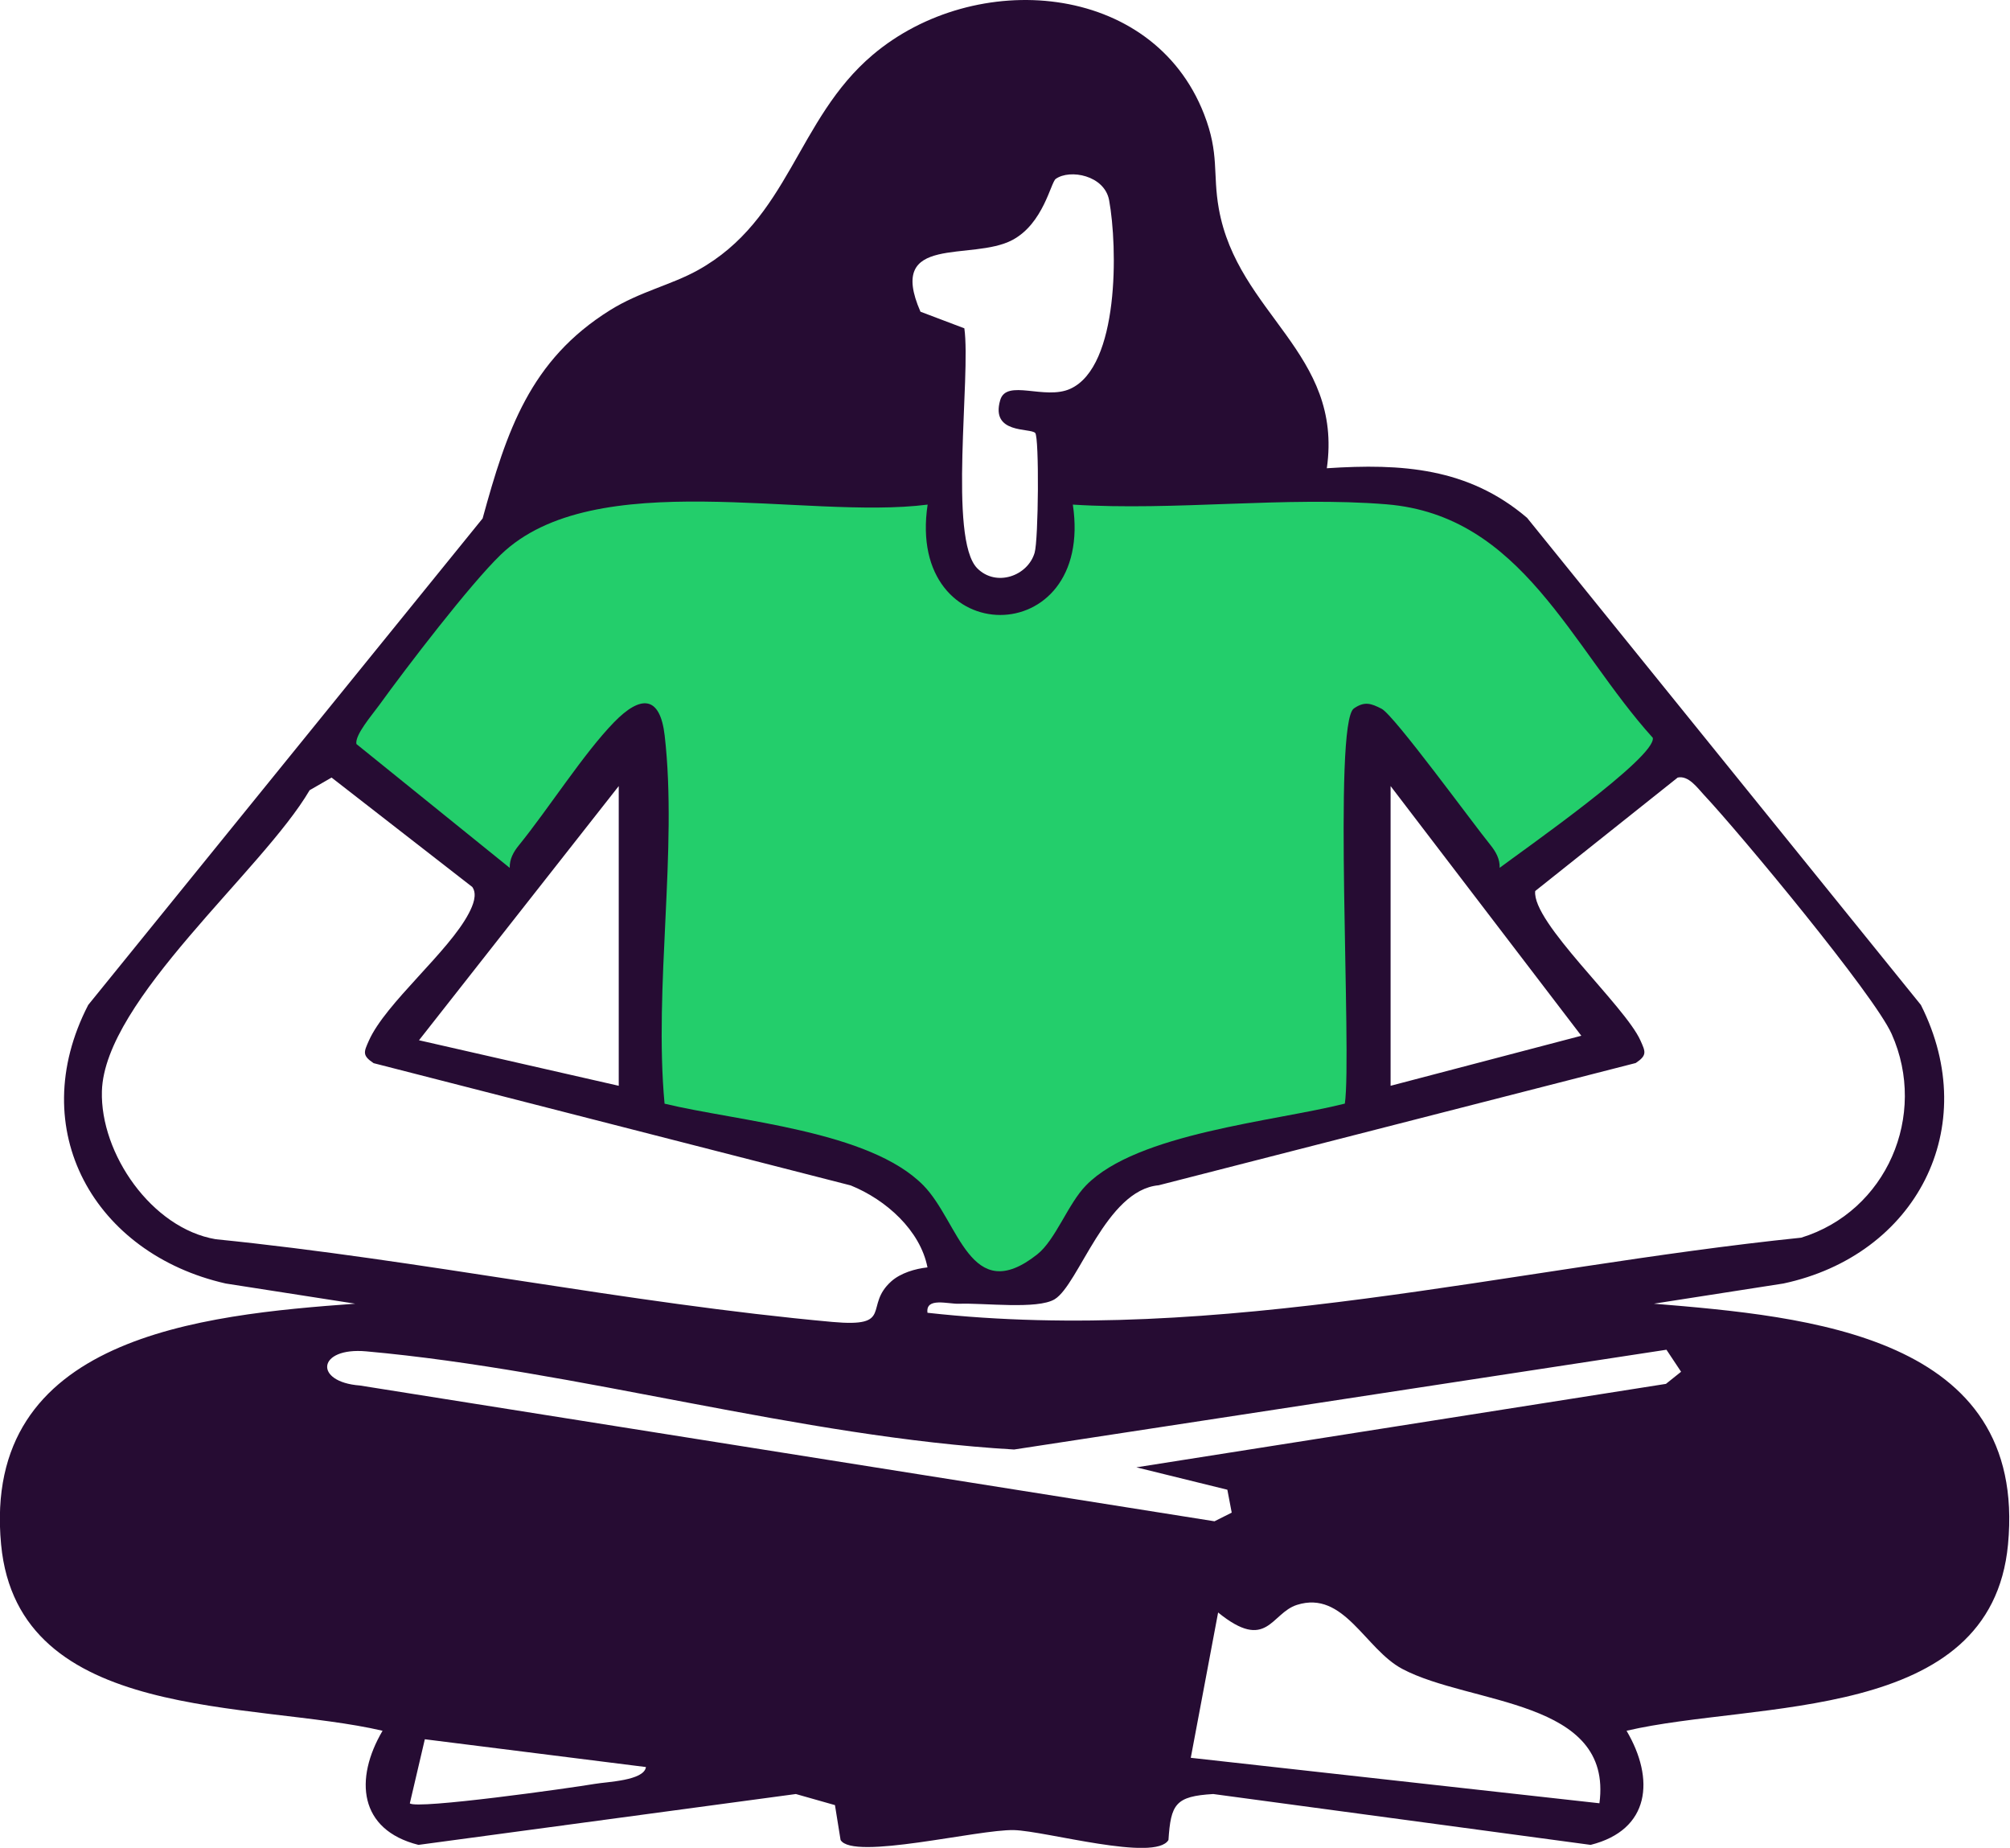
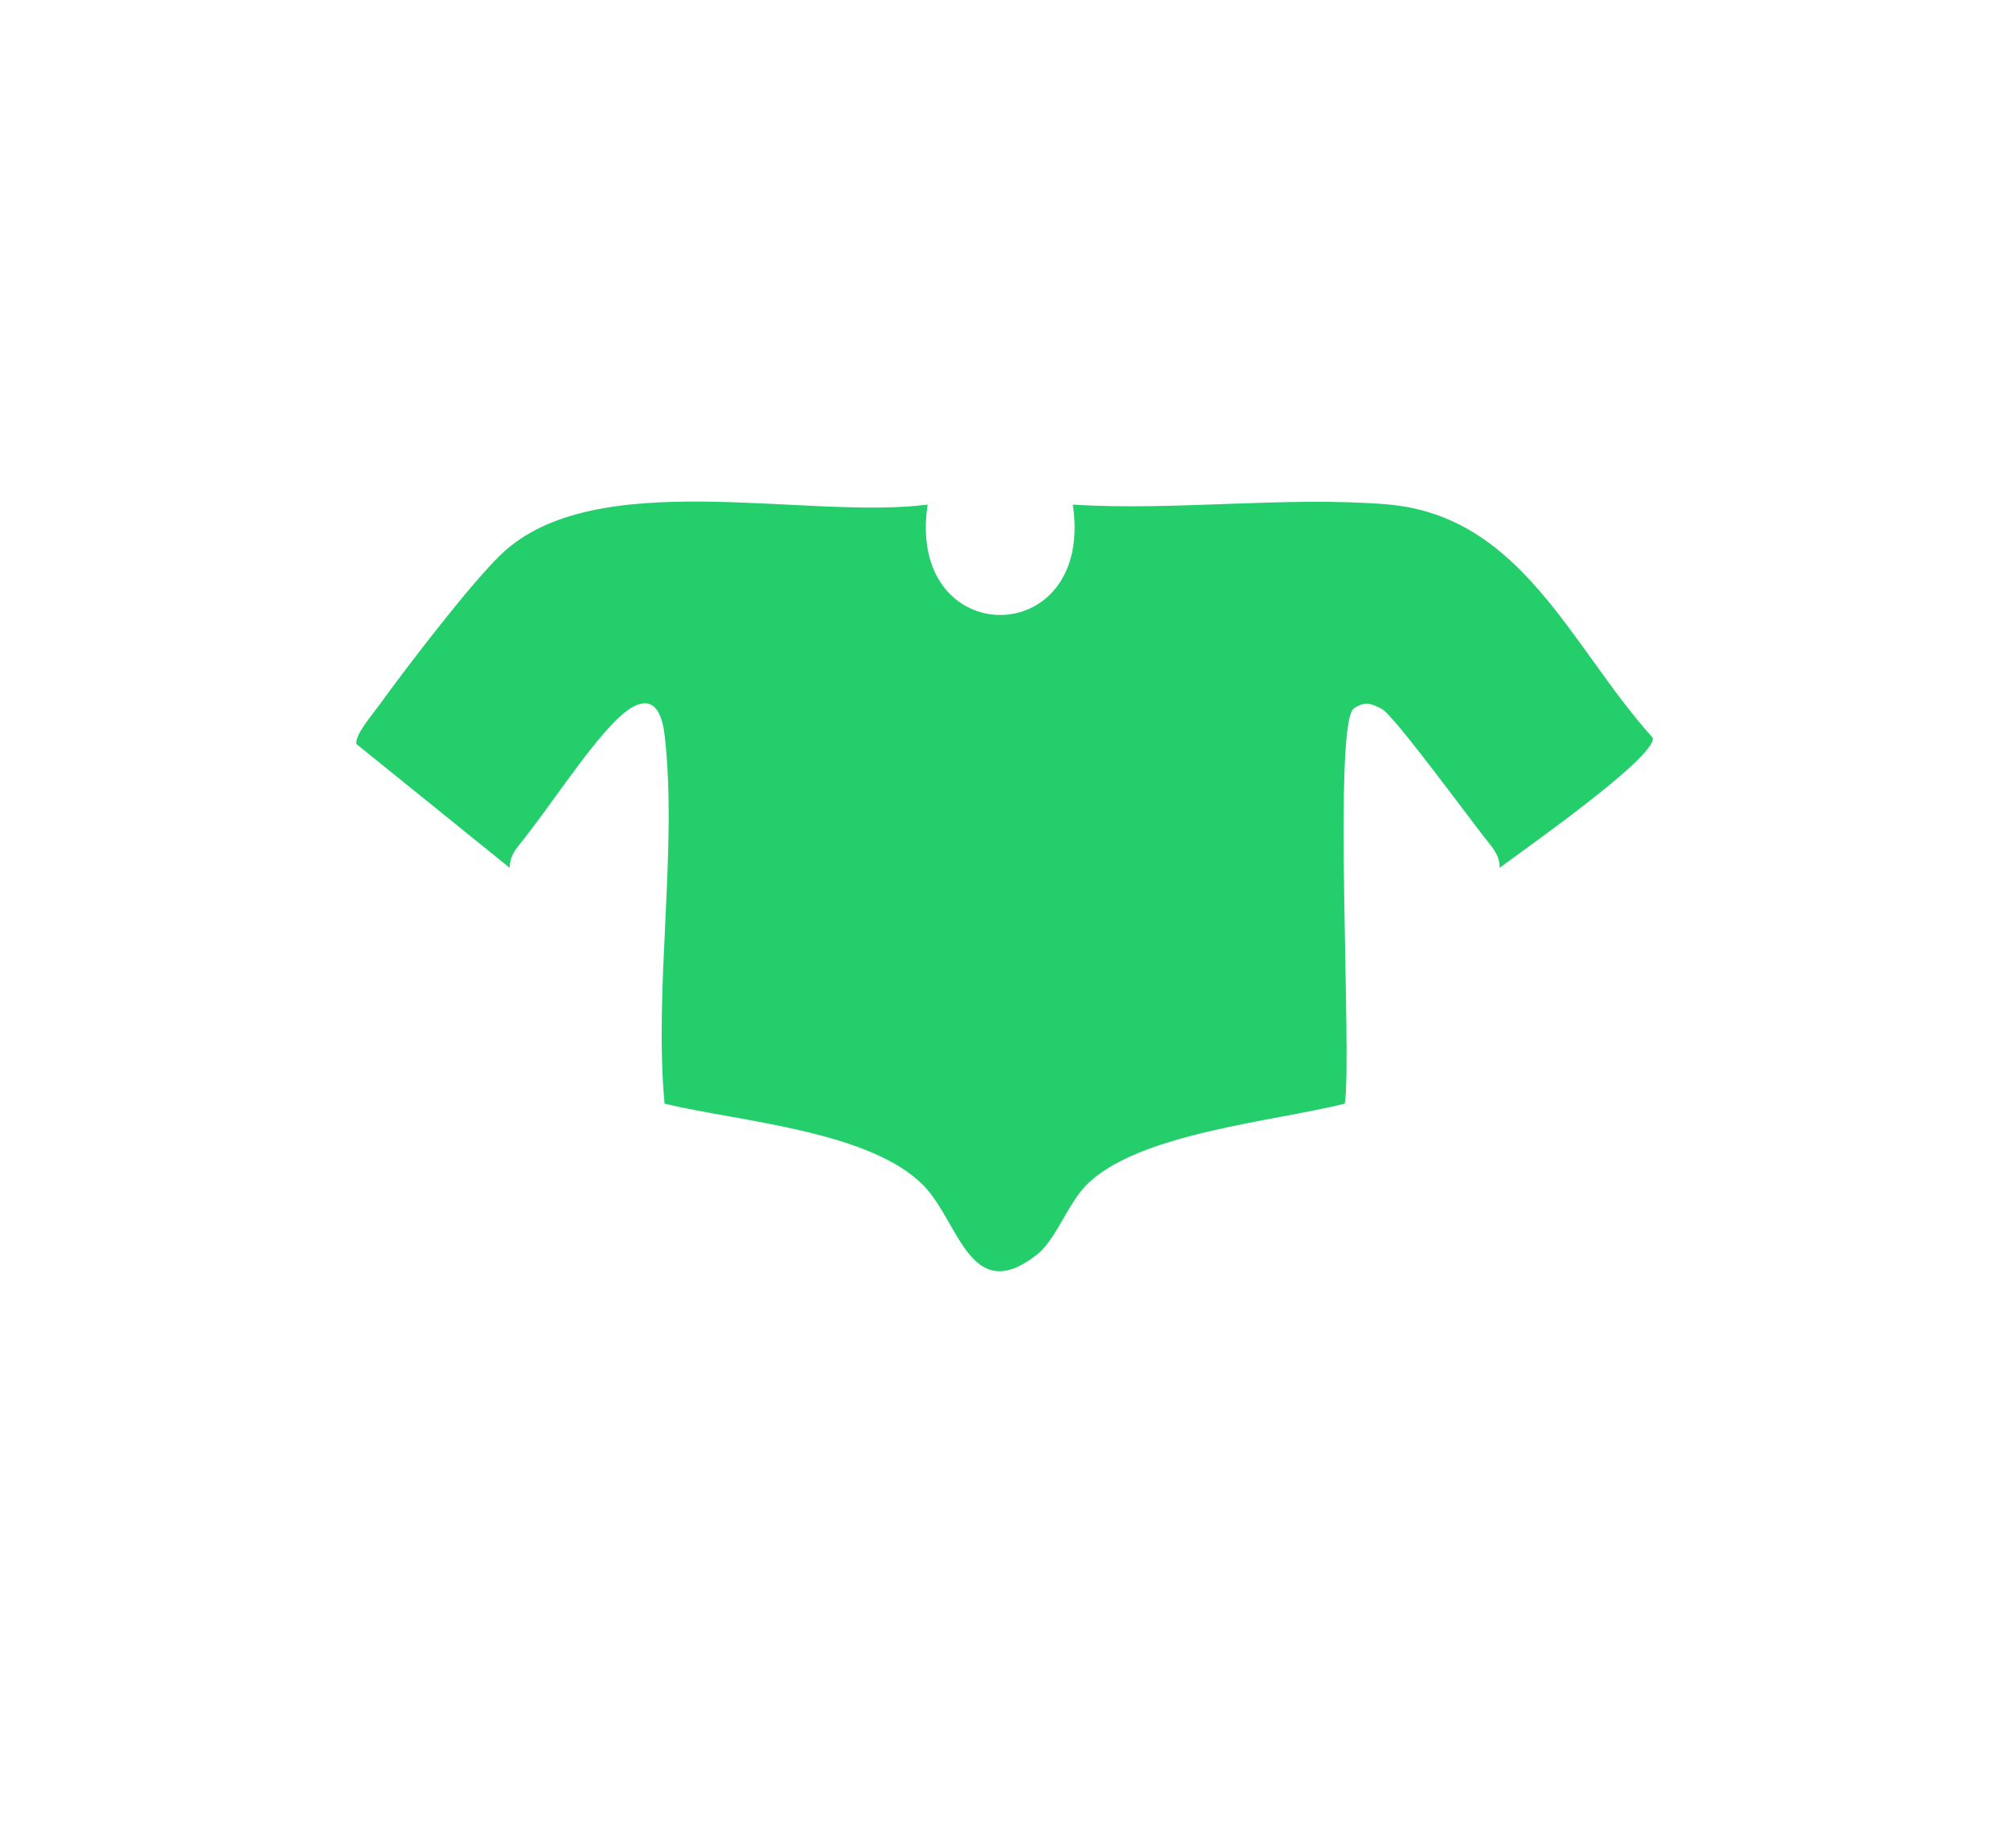
<svg xmlns="http://www.w3.org/2000/svg" width="272" height="250" viewBox="0 0 272 250" fill="none">
  <g clip-path="url(#clip0_122_56)">
-     <path d="M179.57 63.35C189.65 62.69 198.68 63.26 206.65 70.06L259.94 135.96C268.33 152.6 259.24 169.83 241.34 173.65L223.81 176.38C244.63 178.11 274.42 180.63 271.73 208.97C269.43 233.2 237.61 230.07 220.11 234.16C223.96 240.68 223.33 247.57 215.25 249.6L164.18 242.72C159.06 243.02 158.44 244.08 158.12 248.94C156.34 251.94 141.49 247.71 137.21 247.6C132.36 247.48 115.42 251.74 113.75 248.94L112.99 244.22L107.7 242.72L56.63 249.6C48.55 247.57 47.93 240.68 51.77 234.16C34.27 230.07 2.45 233.2 0.15 208.97C-2.52 180.8 27.23 177.9 48.07 176.38L30.54 173.65C12.82 169.63 3.2 152.88 11.94 135.96L65.31 70.14C68.55 58.35 71.7 48.72 82.58 41.95C86.58 39.46 90.84 38.55 94.41 36.57C106.85 29.68 107.75 16.18 118.1 7.42C131.9 -4.26 155.93 -2.56 162.94 15.45C165.04 20.85 164.08 23.42 164.93 28.21C167.46 42.5 181.78 47.73 179.55 63.36L179.57 63.35ZM140.09 58.58C139.43 57.86 134.01 58.76 135.35 54.14C136.2 51.2 141.37 54.18 144.84 52.6C151.49 49.58 151.25 33.41 150.09 27.09C149.47 23.72 144.79 22.84 142.87 24.2C142.19 24.68 141.21 30.22 137.02 32.46C131.49 35.42 119.91 31.53 124.56 42.17L130.5 44.42C131.4 50.89 128.31 72.9 132.24 76.88C134.78 79.45 139.08 77.95 140.01 74.78C140.53 73.02 140.64 59.18 140.09 58.58ZM63.92 120.01L44.87 105.2L41.9 106.91C35.54 117.78 14.15 135.26 13.79 147.63C13.55 156.06 20.52 166.19 29.19 167.66C57.04 170.46 84.79 176.32 112.64 178.85C121.07 179.61 116.83 176.73 120.62 173.35C121.88 172.23 123.84 171.65 125.51 171.47C124.53 166.47 119.92 162.32 115.12 160.38L50.56 143.84C48.98 142.79 49.24 142.32 49.92 140.79C52.19 135.7 60.72 128.79 63.45 123.55C64 122.5 64.61 121.03 63.93 120.03L63.92 120.01ZM125.51 177.61C165.08 182.01 204.48 171.49 243.74 167.45C255.29 163.9 260.9 150.92 255.99 139.9C253.64 134.62 235.44 112.72 230.59 107.55C229.71 106.61 228.5 104.87 227.03 105.2L207.75 120.55C207.28 124.79 219.9 136.08 221.99 140.77C222.67 142.29 222.93 142.77 221.35 143.82L156.79 160.36C149.65 161 145.99 173.79 142.72 175.78C140.39 177.19 133.11 176.26 129.8 176.39C128.31 176.45 125.23 175.46 125.51 177.61ZM83.73 146.9V106.35L56.7 140.74L83.73 146.9ZM188.18 106.35V146.9L213.99 140.13L188.18 106.35ZM153.78 198.52L225.44 187.23L227.49 185.59L225.51 182.61L137.23 196.11C108.14 194.41 78.31 185.42 49.57 182.83C42.92 182.23 42.42 186.98 48.7 187.45L164.35 205.82L166.68 204.65L166.09 201.55L153.78 198.52ZM216.44 243.97C218.32 229.83 198.99 230.69 189.76 225.79C184.71 223.11 181.88 215.11 175.51 217.13C171.98 218.25 171.48 223.55 164.84 218.16L161.14 237.82L216.44 243.97ZM87.41 239.07L57.49 235.31L55.46 243.98C56.39 244.83 77.19 241.91 80.48 241.35C82.15 241.06 87.14 240.92 87.41 239.08V239.07Z" fill="#260C33" />
    <path d="M223.66 99.81C224.21 102.4 206 115.1 202.94 117.41C202.98 116.23 202.43 115.25 201.72 114.36C199.22 111.28 188.64 96.74 186.96 95.89C185.55 95.17 184.66 94.84 183.21 95.85C180.35 97.86 182.97 142.5 181.99 149.31C172.41 151.73 153.86 153.31 146.97 160.37C144.52 162.87 142.85 167.75 140.35 169.72C131.28 176.87 129.8 165.29 124.95 160.37C117.65 152.95 99.9 151.73 89.93 149.32C88.47 133.57 91.71 114.92 89.95 99.54C89.32 94.04 86.68 94.03 83.09 97.72C78.99 101.93 74.28 109.35 70.21 114.37C69.49 115.25 68.94 116.24 68.98 117.42L48.23 100.66C47.99 99.44 50.41 96.66 51.3 95.42C54.96 90.35 63.59 79.07 67.77 75.04C80.46 62.81 109.02 70.39 125.53 68.27C122.54 88.16 148.15 88.2 145.18 68.27C158.94 69.15 174.01 67.12 187.62 68.23C206 69.73 212.56 87.53 223.67 99.83L223.66 99.81Z" fill="#23CE6B" />
  </g>
  <defs>
    <clipPath id="clip0_122_56">
      <rect width="271.91" height="250" fill="white" />
    </clipPath>
  </defs>
</svg>